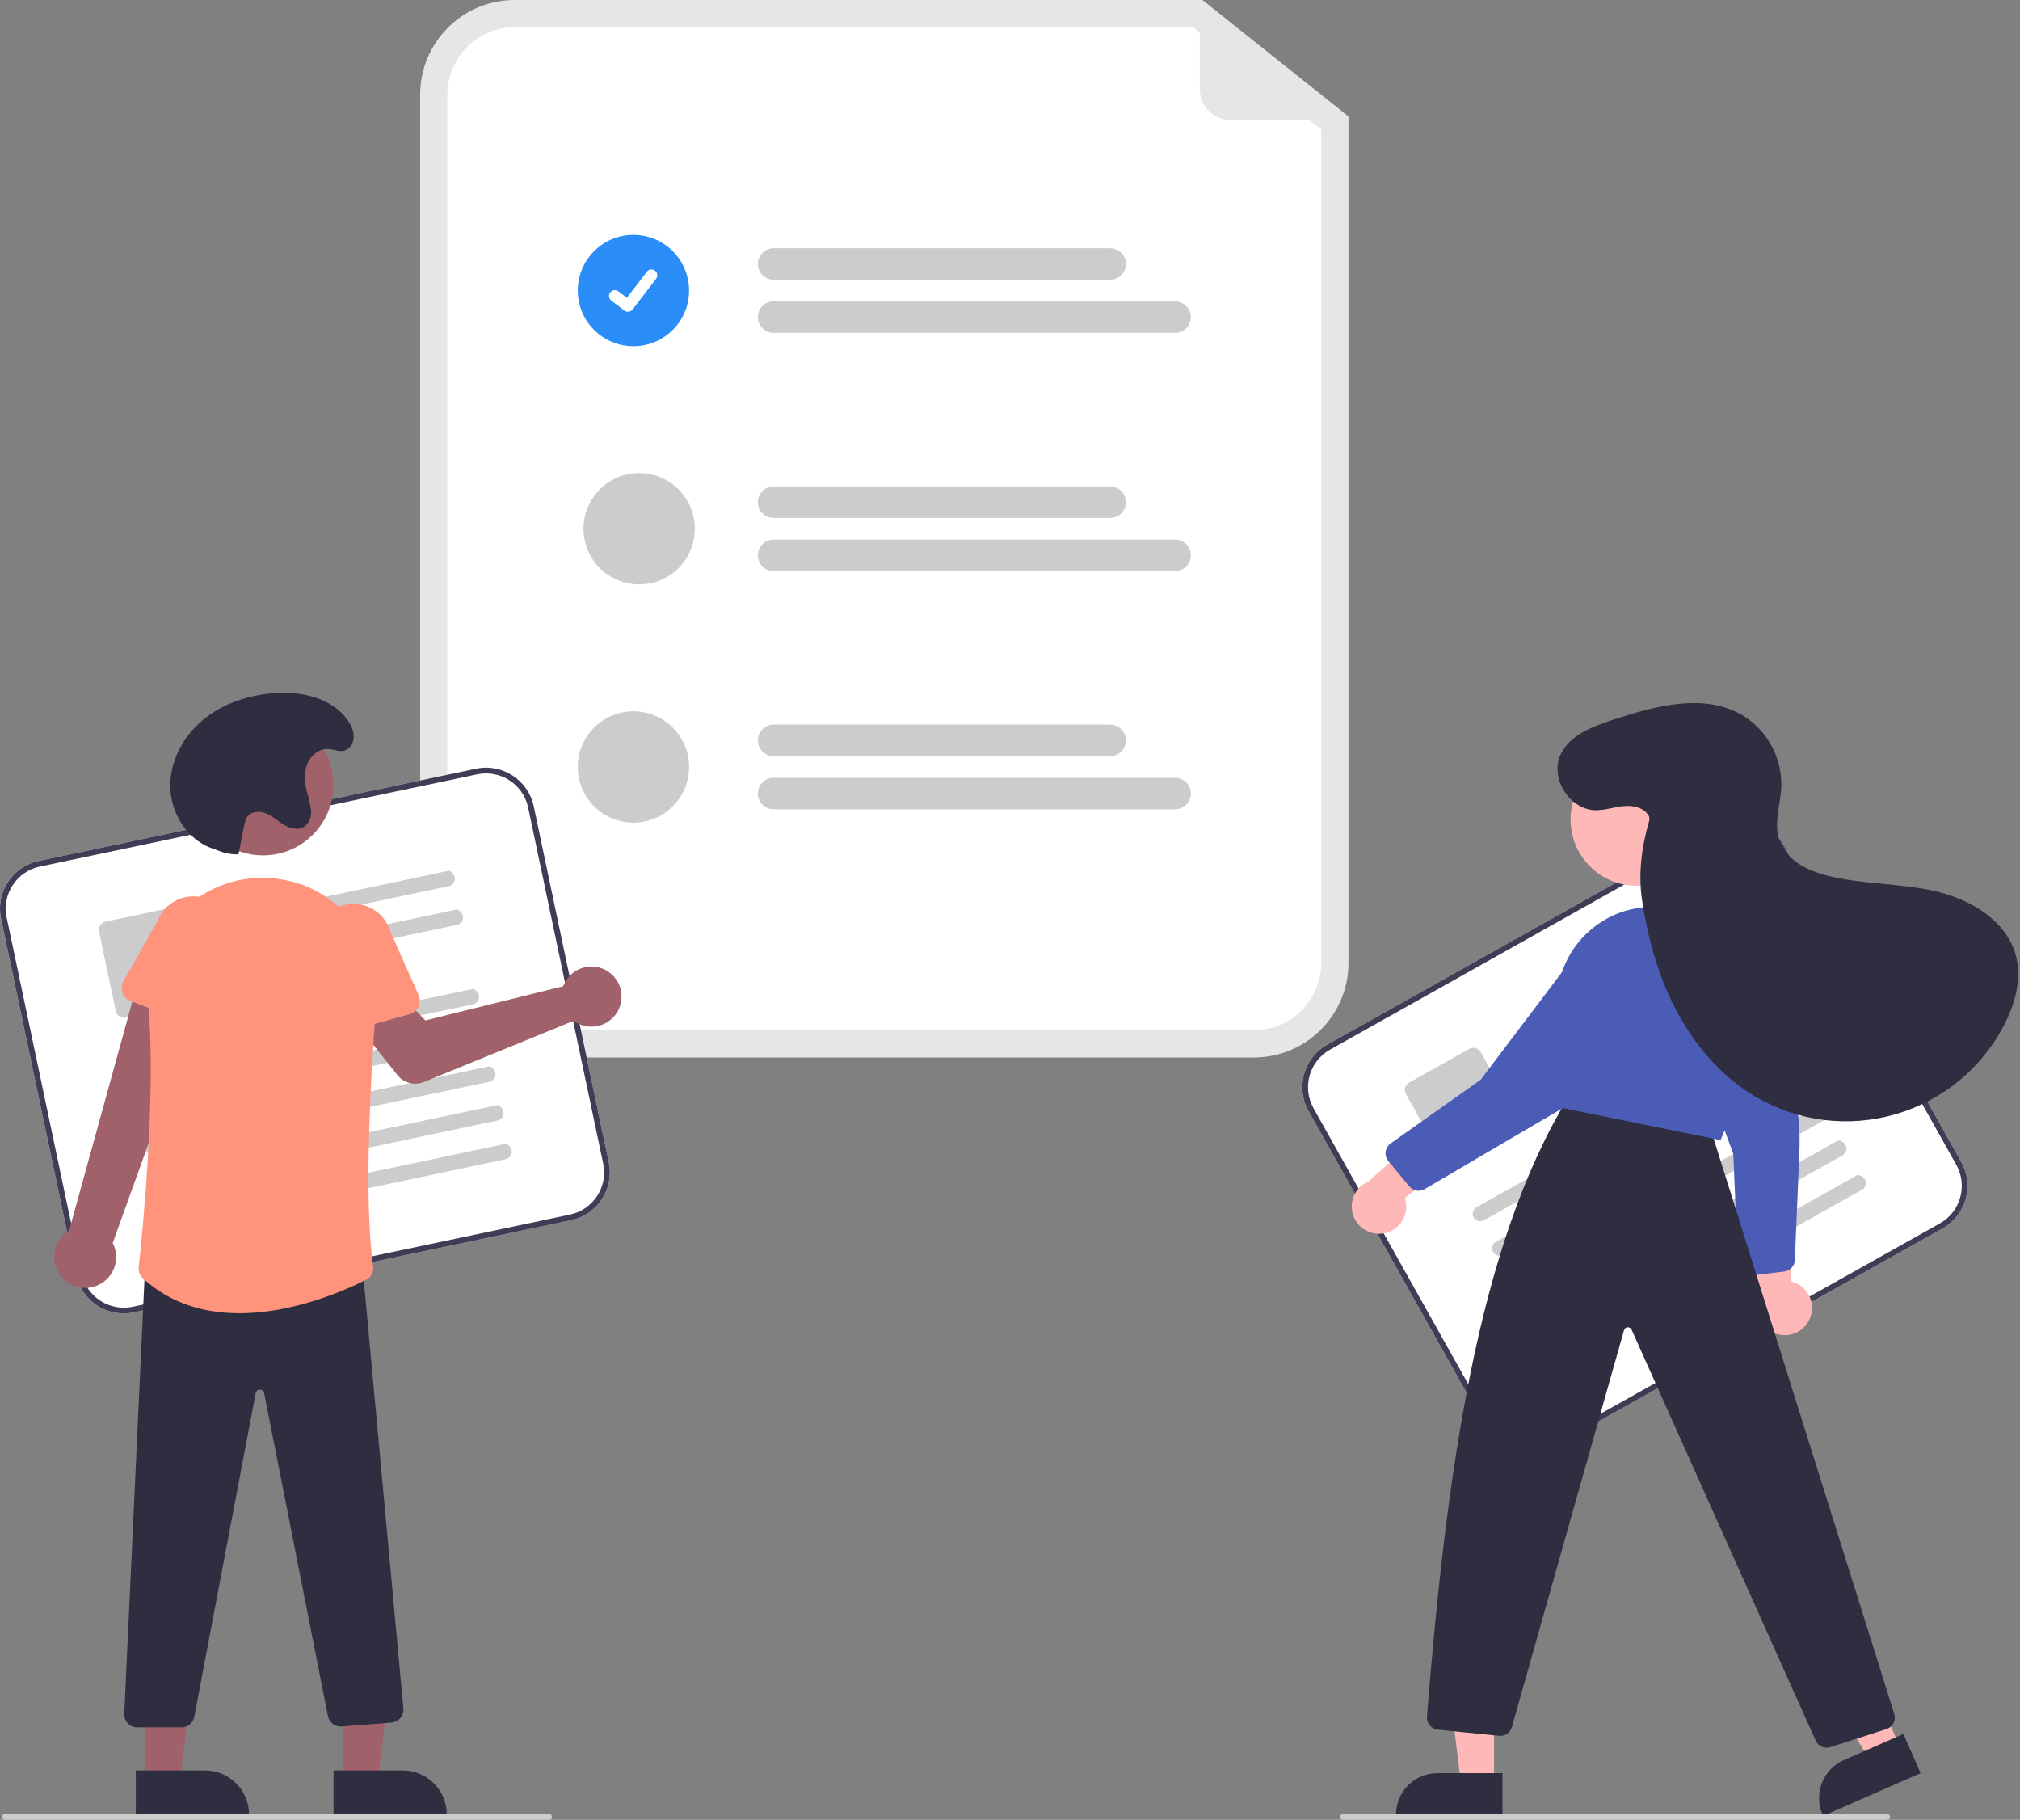
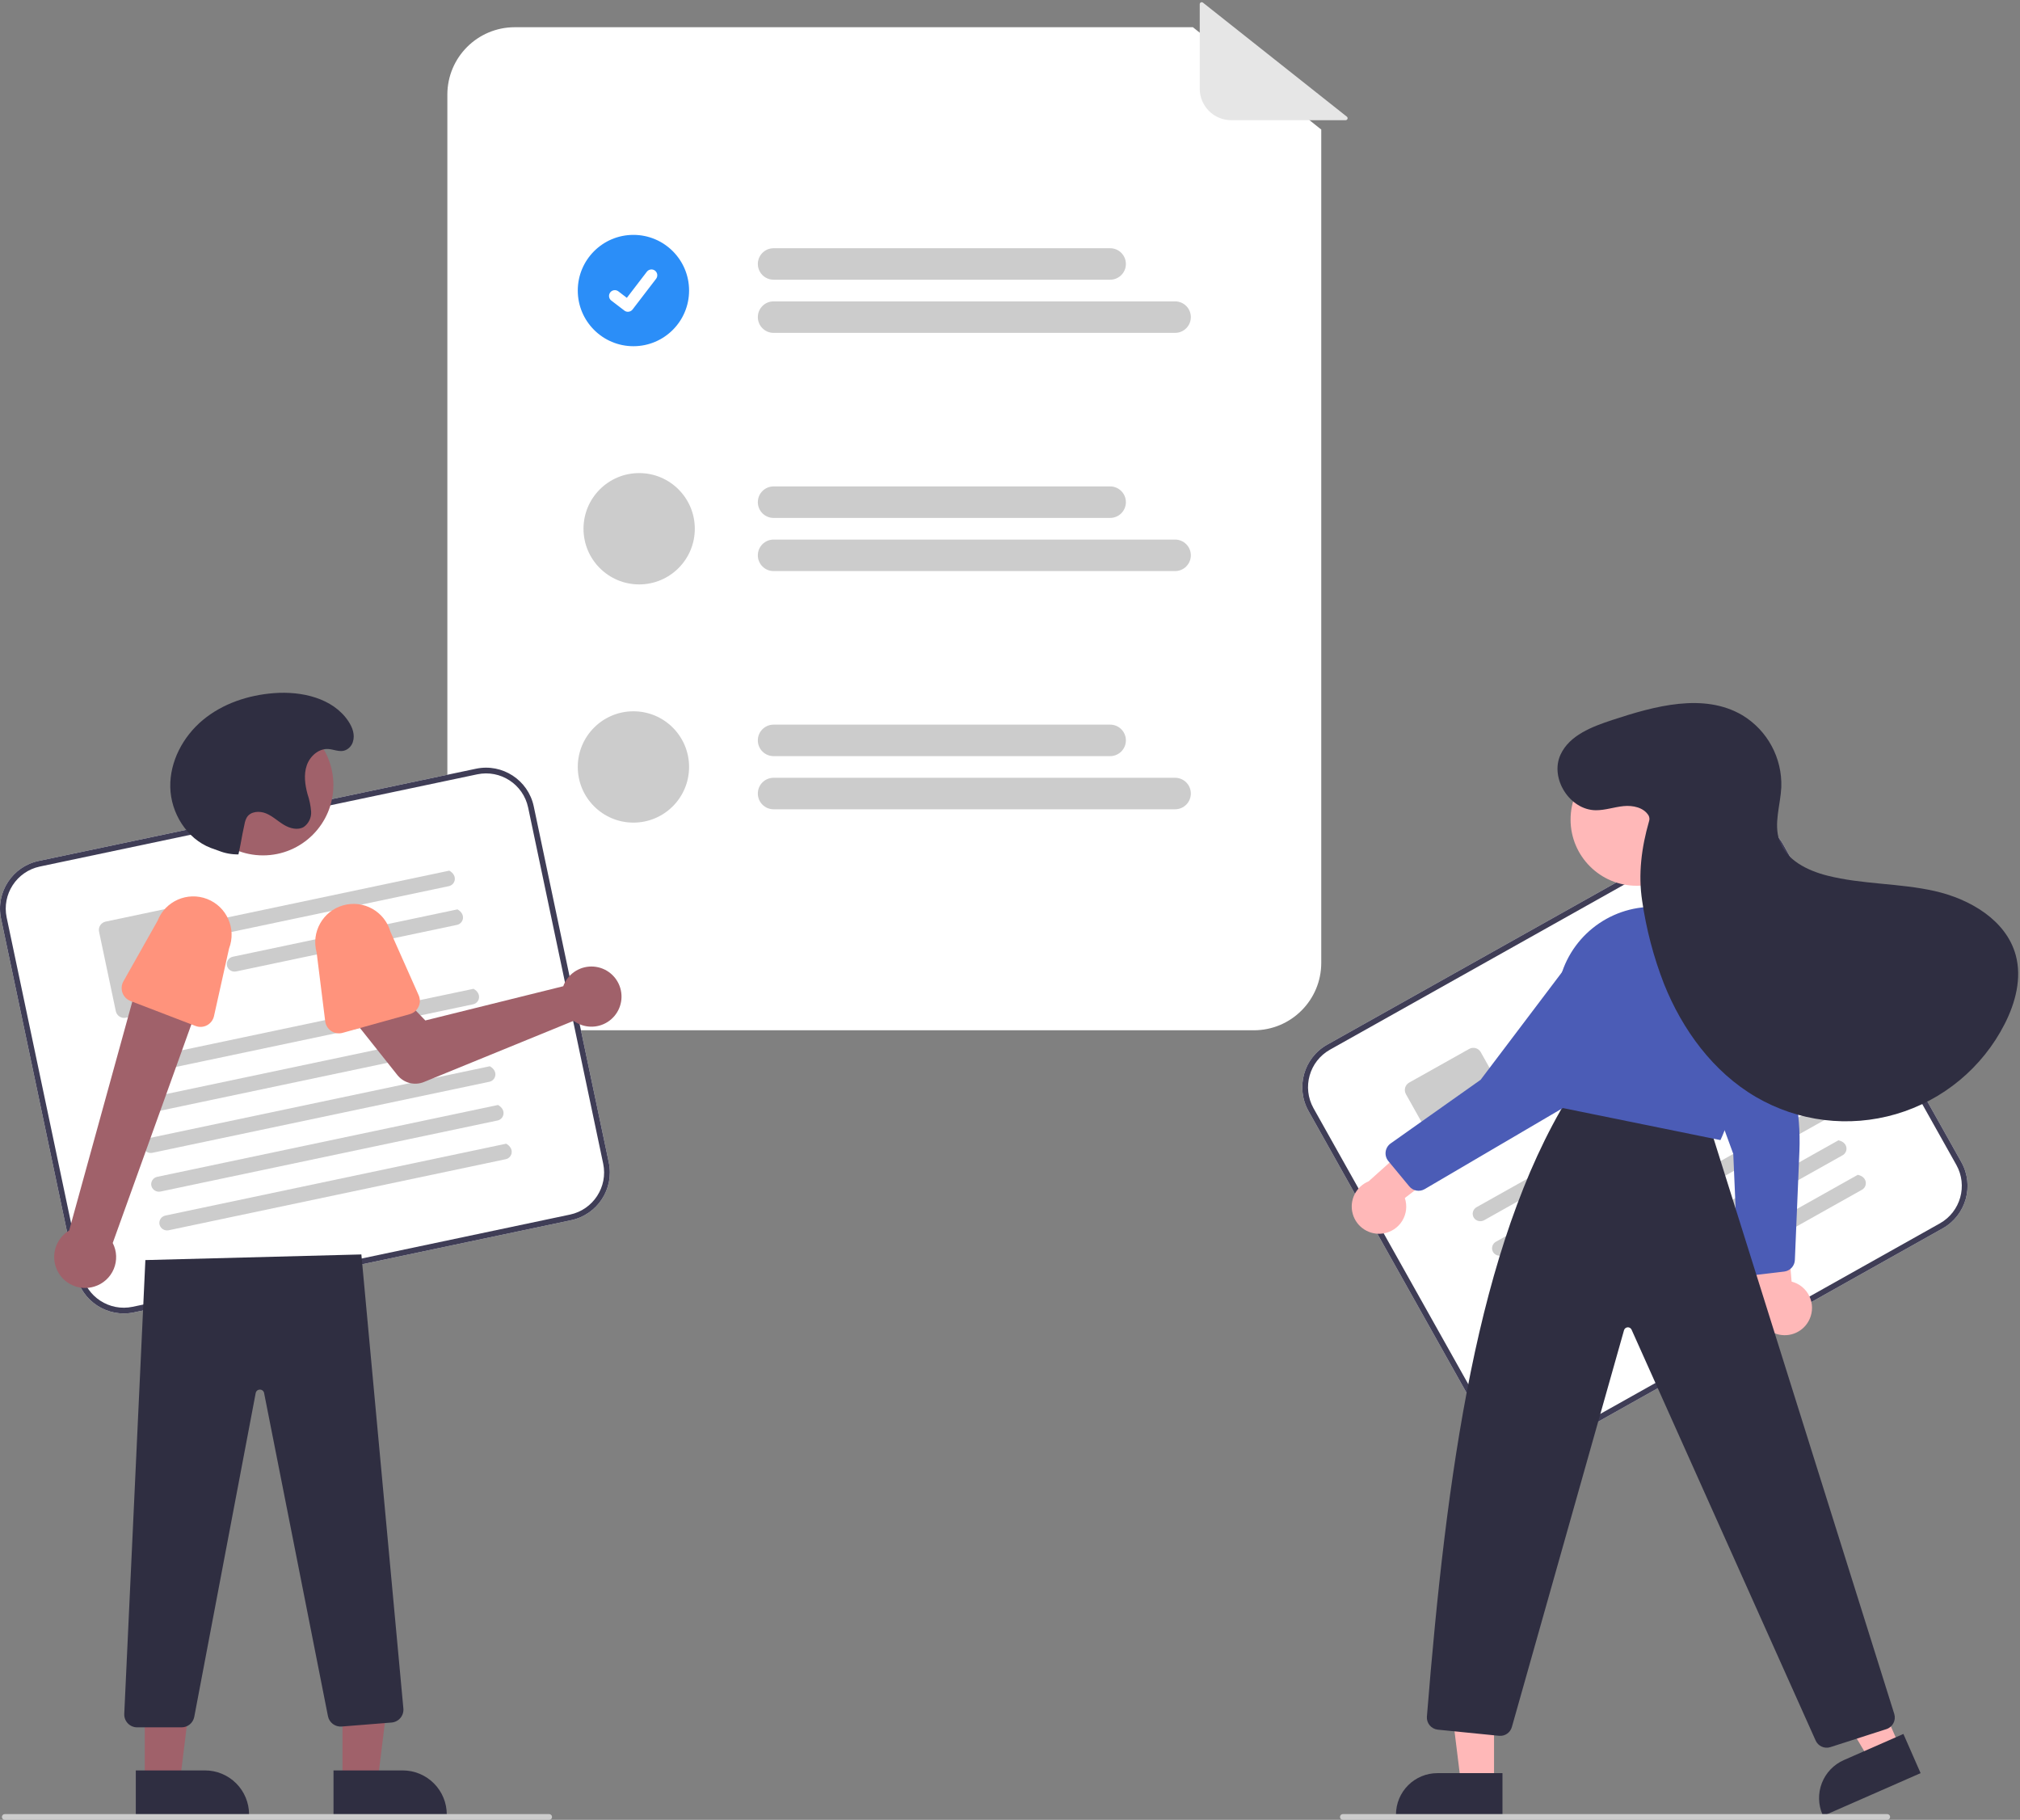
<svg xmlns="http://www.w3.org/2000/svg" width="705px" height="635px" viewBox="0 0 705 635">
  <rect x="0" y="0" width="705" height="635" fill="#808080" stroke="none" />
  <title>undraw_completed_tasks_vs6q</title>
  <desc>Created with Sketch.</desc>
  <g id="Page-1" stroke="none" stroke-width="1" fill="none" fill-rule="evenodd">
    <g id="undraw_completed_tasks_vs6q">
-       <path d="M437.632,369 L179.632,369 C161.416,368.979 146.653,354.217 146.632,336 L146.632,33 C146.653,14.783 161.416,0.021 179.632,0 L419.659,0 L470.632,40.629 L470.632,336 C470.612,354.217 455.849,368.979 437.632,369 Z" id="Path" fill="#E6E6E6" />
      <path d="M179.632,9.5 C166.66,9.515 156.147,20.027 156.132,33 L156.132,336 C156.147,348.973 166.66,359.485 179.632,359.5 L437.632,359.5 C450.605,359.485 461.118,348.973 461.132,336 L461.132,45.206 L416.336,9.5 L179.632,9.5 Z" id="Path" fill="#FFFFFF" />
      <path d="M387.451,97.604 L269.988,97.604 C268.024,97.604 266.21,96.557 265.228,94.857 C264.247,93.156 264.247,91.061 265.228,89.361 C266.21,87.661 268.024,86.614 269.988,86.614 L387.451,86.614 C390.486,86.614 392.947,89.074 392.947,92.109 C392.947,95.144 390.486,97.604 387.451,97.604 Z" id="Path" fill="#CCCCCC" />
      <path d="M410.12,116.151 L269.988,116.151 C266.953,116.151 264.492,113.691 264.492,110.656 C264.492,107.621 266.953,105.16 269.988,105.16 L410.12,105.16 C413.155,105.16 415.615,107.621 415.615,110.656 C415.615,113.691 413.155,116.151 410.12,116.151 Z" id="Path" fill="#CCCCCC" />
      <path d="M387.451,180.722 L269.988,180.722 C266.953,180.722 264.492,178.262 264.492,175.227 C264.492,172.192 266.953,169.731 269.988,169.731 L387.451,169.731 C390.486,169.731 392.947,172.192 392.947,175.227 C392.947,178.262 390.486,180.722 387.451,180.722 Z" id="Path" fill="#CCCCCC" />
      <path d="M410.12,199.269 L269.988,199.269 C266.953,199.269 264.492,196.808 264.492,193.773 C264.492,190.738 266.953,188.278 269.988,188.278 L410.12,188.278 C413.155,188.278 415.615,190.738 415.615,193.773 C415.615,196.808 413.155,199.269 410.12,199.269 Z" id="Path" fill="#CCCCCC" />
      <path d="M387.451,263.84 L269.988,263.84 C266.953,263.84 264.492,261.379 264.492,258.344 C264.492,255.309 266.953,252.849 269.988,252.849 L387.451,252.849 C390.486,252.849 392.947,255.309 392.947,258.344 C392.947,261.379 390.486,263.84 387.451,263.84 Z" id="Path" fill="#CCCCCC" />
      <path d="M410.12,282.386 L269.988,282.386 C266.953,282.386 264.492,279.926 264.492,276.891 C264.492,273.856 266.953,271.396 269.988,271.396 L410.12,271.396 C413.155,271.396 415.615,273.856 415.615,276.891 C415.615,279.926 413.155,282.386 410.12,282.386 Z" id="Path" fill="#CCCCCC" />
      <circle id="b6fa6563-5e20-492f-ac6f-1d924df782c1" fill="#2B8EF8" cx="221.073" cy="101.382" r="19.423" />
      <path d="M219.148,108.792 C218.711,108.792 218.286,108.651 217.936,108.389 L217.914,108.373 L213.35,104.881 C212.462,104.199 212.294,102.926 212.975,102.038 C213.657,101.149 214.929,100.981 215.818,101.661 L218.775,103.928 L225.761,94.813 C226.089,94.387 226.572,94.107 227.105,94.037 C227.638,93.966 228.178,94.111 228.604,94.438 L228.605,94.438 L228.562,94.499 L228.606,94.438 C229.494,95.121 229.662,96.393 228.981,97.282 L220.763,107.998 C220.378,108.499 219.781,108.791 219.15,108.789 L219.148,108.792 Z" id="bcd12bac-9f30-4deb-ae50-48c1cb737c9b" fill="#FFFFFF" />
      <circle id="b95850ed-3210-4af9-b38f-3ce1288a2453" fill="#CCCCCC" cx="223.073" cy="184.5" r="19.423" />
      <circle id="b1885188-7f5c-4441-a082-07b02d322a90" fill="#CCCCCC" cx="221.073" cy="267.618" r="19.423" />
      <path d="M469.64,41.936 L429.711,41.936 C423.641,41.936 418.72,37.016 418.72,30.946 L418.72,1.455 C418.72,1.191 418.871,0.951 419.108,0.836 C419.345,0.722 419.627,0.753 419.834,0.916 L470.067,40.711 C470.296,40.893 470.385,41.199 470.289,41.475 C470.193,41.751 469.933,41.936 469.64,41.936 Z" id="Path" fill="#E6E6E6" />
      <path d="M199.348,425.772 L46.702,457.947 C37.517,459.872 28.507,454 26.561,444.819 L0.367,320.55 C-1.558,311.365 4.315,302.355 13.496,300.409 L166.142,268.234 C175.326,266.309 184.336,272.181 186.282,281.362 L212.476,405.631 C214.401,414.816 208.528,423.826 199.348,425.772 Z" id="Path" fill="#FFFFFF" />
      <path d="M199.348,425.772 L46.702,457.947 C37.517,459.872 28.507,454 26.561,444.819 L0.367,320.55 C-1.558,311.365 4.315,302.355 13.496,300.409 L166.142,268.234 C175.326,266.309 184.336,272.181 186.282,281.362 L212.476,405.631 C214.401,414.816 208.528,423.826 199.348,425.772 Z M13.908,302.366 C5.808,304.083 0.626,312.033 2.324,320.137 L28.518,444.407 C30.235,452.507 38.185,457.689 46.289,455.99 L198.935,423.815 C207.036,422.098 212.218,414.148 210.519,406.044 L184.325,281.775 C182.608,273.674 174.658,268.492 166.554,270.191 L13.908,302.366 Z" id="Shape" fill="#3F3D56" fill-rule="nonzero" />
      <path d="M156.657,309.209 L79.619,325.447 C78.22,325.772 76.809,324.958 76.39,323.584 C76.203,322.887 76.311,322.143 76.689,321.527 C77.067,320.912 77.681,320.479 78.388,320.33 L156.809,303.801 C159.87,305.526 158.903,308.736 156.656,309.209 L156.657,309.209 Z" id="b3d30341-bfe2-418c-85c9-1bd82b5f5e0c" fill="#CCCCCC" />
      <path d="M159.506,322.722 L82.467,338.96 C81.068,339.285 79.657,338.471 79.238,337.097 C79.051,336.4 79.16,335.656 79.537,335.04 C79.915,334.425 80.53,333.992 81.236,333.843 L159.657,317.314 C162.719,319.039 161.751,322.249 159.505,322.722 L159.506,322.722 Z" id="ba7e3b3b-1e3b-4053-b678-ceb2b593f6ee" fill="#CCCCCC" />
      <path d="M67.435,350.165 L43.924,355.12 C42.325,355.456 40.757,354.433 40.418,352.835 L34.57,325.09 C34.234,323.491 35.257,321.923 36.855,321.584 L60.366,316.629 C61.965,316.294 63.533,317.316 63.872,318.914 L69.72,346.659 C70.055,348.258 69.033,349.826 67.435,350.165 L67.435,350.165 Z" id="f6076b75-2d9c-4839-8b09-e00257d358cf" fill="#CCCCCC" />
      <path d="M165.113,350.437 L47.539,375.22 C46.14,375.545 44.729,374.73 44.309,373.357 C44.123,372.659 44.231,371.916 44.609,371.3 C44.987,370.685 45.601,370.252 46.308,370.103 L165.266,345.029 C168.328,346.754 167.36,349.964 165.113,350.437 Z" id="acc57b87-b2e4-43d3-aa96-a8e2462d330c" fill="#CCCCCC" />
      <path d="M167.963,363.954 L50.388,388.737 C48.989,389.062 47.578,388.247 47.159,386.874 C46.972,386.176 47.08,385.433 47.458,384.817 C47.836,384.202 48.451,383.769 49.157,383.62 L168.115,358.546 C171.177,360.271 170.209,363.481 167.963,363.954 Z" id="e5415755-f7b6-4857-8e09-1413b7f93e97" fill="#CCCCCC" />
      <path d="M170.81,377.462 L53.235,402.245 C51.836,402.57 50.425,401.756 50.006,400.382 C49.819,399.684 49.928,398.941 50.305,398.325 C50.683,397.71 51.298,397.277 52.004,397.128 L170.962,372.054 C174.024,373.779 173.056,376.989 170.81,377.462 Z" id="afce3f4d-2700-4434-8207-f3b7a686e1c3" fill="#CCCCCC" />
      <path d="M173.659,390.978 L56.084,415.761 C54.685,416.086 53.274,415.272 52.855,413.898 C52.668,413.2 52.776,412.457 53.154,411.841 C53.532,411.226 54.147,410.793 54.853,410.644 L173.811,385.57 C176.873,387.295 175.905,390.505 173.659,390.978 Z" id="abb1f551-863d-408b-9aec-d87e952e72e4" fill="#CCCCCC" />
      <path d="M176.506,404.488 L58.932,429.27 C57.533,429.595 56.121,428.781 55.702,427.407 C55.516,426.71 55.624,425.966 56.002,425.35 C56.38,424.735 56.994,424.302 57.701,424.153 L176.659,399.079 C179.721,400.805 178.753,404.014 176.506,404.488 L176.506,404.488 Z" id="bbed1b24-9150-4534-8e9c-e5347be55157" fill="#CCCCCC" />
      <path d="M197.261,342.621 C196.994,343.105 196.765,343.61 196.578,344.131 L148.444,356.075 L140.071,347.413 L125.346,358.341 L138.679,375.117 C140.892,377.901 144.676,378.89 147.968,377.545 L200.197,356.203 C203.712,358.79 208.461,358.932 212.125,356.56 C215.789,354.188 217.602,349.797 216.68,345.531 C215.758,341.265 212.292,338.015 207.976,337.368 C203.659,336.721 199.393,338.813 197.261,342.621 L197.261,342.621 Z" id="Path" fill="#A0616A" />
      <path d="M32.964,448.913 C36.002,447.975 38.468,445.74 39.699,442.808 C40.93,439.877 40.799,436.551 39.342,433.725 L72.467,341.658 L49.463,337.581 L24.136,429.362 C19.449,432.187 17.614,438.071 19.867,443.059 C22.119,448.047 27.746,450.562 32.964,448.913 L32.964,448.913 Z" id="Path" fill="#A0616A" />
      <path d="M68.26,358.001 L45.547,349.284 C44.24,348.782 43.215,347.736 42.741,346.418 C42.267,345.1 42.39,343.641 43.078,342.421 L54.993,321.296 C57.674,314.427 65.408,311.024 72.284,313.686 C79.159,316.348 82.585,324.072 79.943,330.955 L74.687,354.553 C74.382,355.92 73.497,357.086 72.263,357.749 C71.029,358.411 69.568,358.503 68.26,358.001 L68.26,358.001 Z" id="Path" fill="#FF937C" />
      <polygon id="Path" fill="#A0616A" points="119.525 621.766 131.785 621.765 137.617 574.477 119.523 574.478" />
      <path d="M116.398,617.763 L140.541,617.762 L140.542,617.762 C144.623,617.762 148.537,619.383 151.422,622.269 C154.308,625.154 155.929,629.068 155.929,633.149 L155.929,633.649 L116.398,633.65 L116.398,617.763 Z" id="Path" fill="#2F2E41" />
      <polygon id="Path" fill="#A0616A" points="50.525 621.766 62.785 621.765 68.617 574.477 50.523 574.478" />
      <path d="M47.398,617.763 L71.541,617.762 L71.542,617.762 C75.623,617.762 79.537,619.383 82.422,622.269 C85.308,625.154 86.929,629.068 86.929,633.149 L86.929,633.649 L47.398,633.65 L47.398,617.763 Z" id="Path" fill="#2F2E41" />
      <path d="M63.377,602.733 L47.863,602.733 C46.632,602.733 45.455,602.229 44.606,601.338 C43.757,600.448 43.309,599.248 43.368,598.019 L50.737,439.687 L51.202,439.674 L126.121,437.721 L140.781,596.144 C140.895,597.344 140.523,598.539 139.748,599.462 C138.974,600.385 137.861,600.959 136.66,601.055 L119.234,602.449 C116.969,602.629 114.924,601.093 114.467,598.867 L92.177,486.09 C92.051,485.382 91.426,484.873 90.708,484.891 L90.702,484.891 C89.98,484.875 89.356,485.391 89.235,486.102 L67.793,599.102 C67.374,601.21 65.526,602.729 63.377,602.733 Z" id="Path" fill="#2F2E41" />
      <circle id="Oval" fill="#A0616A" cx="91.797" cy="273.914" r="24.561" />
-       <path d="M83.561,458.242 C71.855,458.242 59.831,455.165 49.863,446.067 C48.788,445.092 48.242,443.662 48.394,442.217 C49.461,432.631 54.636,383.136 51.722,350.074 C50.568,337.553 55.367,325.219 64.677,316.769 C73.825,308.338 86.402,304.696 98.639,306.935 L98.64,306.935 C98.945,306.99 99.251,307.047 99.557,307.106 C119.221,310.912 132.883,329.11 131.337,349.437 C129.081,379.097 127.059,419.216 130.234,441.905 C130.504,443.808 129.534,445.672 127.82,446.542 C120.595,450.192 102.494,458.242 83.561,458.242 Z" id="Path" fill="#FF937C" />
      <path d="M115.611,359.768 C114.444,358.992 113.674,357.747 113.501,356.357 L110.509,332.367 C108.531,325.264 112.674,317.9 119.772,315.902 C126.87,313.904 134.246,318.027 136.263,325.119 L146.119,347.28 C146.688,348.56 146.672,350.024 146.075,351.291 C145.478,352.558 144.359,353.502 143.009,353.878 L119.572,360.4 C118.223,360.776 116.776,360.546 115.611,359.768 Z" id="Path" fill="#FF937C" />
      <path d="M83.223,298.128 C80.898,298.171 78.588,297.754 76.426,296.899 C75.474,296.532 74.487,296.231 73.537,295.864 C65.15,292.624 59.626,283.692 59.428,274.703 C59.23,265.715 63.885,256.99 70.797,251.241 C77.709,245.491 86.662,242.539 95.627,241.857 C105.284,241.122 116.157,243.57 121.553,251.612 C122.99,253.753 123.994,256.35 123.143,258.935 C122.888,259.715 122.433,260.414 121.823,260.963 C119.413,263.107 117.011,261.495 114.554,261.352 C111.177,261.157 108.145,263.89 107.055,267.091 C105.965,270.293 106.444,273.818 107.325,277.084 C107.995,279.049 108.418,281.09 108.583,283.16 C108.727,285.27 107.77,287.304 106.052,288.538 C103.942,289.814 101.171,289.075 99.06,287.802 C96.949,286.529 95.125,284.758 92.844,283.821 C90.564,282.884 87.5,283.092 86.173,285.17 C85.751,285.926 85.465,286.75 85.329,287.605 C84.139,293.026 84.413,292.707 83.223,298.128 L83.223,298.128 Z" id="Path" fill="#2F2E41" />
      <path d="M191.668,635 L1.668,635 C1.116,635 0.668,634.552 0.668,634 C0.668,633.448 1.116,633 1.668,633 L191.668,633 C192.22,633 192.668,633.448 192.668,634 C192.668,634.552 192.22,635 191.668,635 Z" id="Path" fill="#CCCCCC" />
      <path d="M678.012,428.629 L541.955,504.947 C533.765,509.529 523.411,506.616 518.811,498.437 L456.681,387.672 C452.099,379.482 455.012,369.129 463.191,364.528 L599.249,288.211 C607.439,283.629 617.792,286.542 622.392,294.721 L684.522,405.486 C689.104,413.676 686.192,424.029 678.012,428.629 Z" id="Path" fill="#FFFFFF" />
      <path d="M678.012,428.629 L541.955,504.947 C533.765,509.529 523.411,506.616 518.811,498.437 L456.681,387.672 C452.099,379.482 455.012,369.129 463.191,364.528 L599.249,288.211 C607.439,283.629 617.792,286.542 622.392,294.721 L684.522,405.486 C689.104,413.676 686.192,424.029 678.012,428.629 Z M464.17,366.273 C456.952,370.332 454.383,379.467 458.425,386.693 L520.556,497.458 C524.615,504.675 533.75,507.245 540.976,503.202 L677.034,426.885 C684.251,422.826 686.821,413.691 682.778,406.464 L620.648,295.7 C616.589,288.482 607.454,285.913 600.227,289.955 L464.17,366.273 Z" id="Shape" fill="#3F3D56" fill-rule="nonzero" />
      <path d="M602.442,330.148 L533.775,368.665 C532.537,369.392 530.947,369.037 530.137,367.852 C529.75,367.242 529.631,366.499 529.808,365.799 C529.985,365.099 530.442,364.502 531.072,364.149 L600.97,324.942 C604.407,325.673 604.443,329.026 602.441,330.149 L602.442,330.148 Z" id="b4188fdd-8694-46fd-b6a9-2365408da1f7" fill="#CCCCCC" />
      <path d="M609.198,342.193 L540.531,380.709 C539.293,381.437 537.703,381.082 536.893,379.896 C536.506,379.286 536.387,378.544 536.564,377.844 C536.741,377.144 537.198,376.547 537.828,376.193 L607.726,336.986 C611.163,337.718 611.199,341.07 609.197,342.193 L609.198,342.193 Z" id="e79bc6ad-6d6d-496e-bd80-f918a84d8140" fill="#CCCCCC" />
      <path d="M529.534,395.893 L508.577,407.648 C507.152,408.446 505.35,407.939 504.549,406.515 L490.677,381.785 C489.88,380.359 490.387,378.557 491.811,377.756 L512.767,366.002 C514.193,365.204 515.994,365.711 516.795,367.135 L530.667,391.865 C531.465,393.291 530.958,395.093 529.534,395.893 L529.534,395.893 Z" id="b0898467-4323-4072-9ee9-29d386bbe07d" fill="#CCCCCC" />
      <path d="M622.831,366.966 L518.033,425.749 C516.795,426.477 515.205,426.122 514.395,424.936 C514.008,424.326 513.889,423.584 514.066,422.884 C514.243,422.184 514.7,421.587 515.33,421.233 L621.36,361.759 C624.798,362.491 624.833,365.843 622.831,366.966 Z" id="aea6c33f-bf9b-47d5-9d2e-017fc614339c" fill="#CCCCCC" />
      <path d="M629.589,379.014 L524.791,437.797 C523.553,438.525 521.963,438.17 521.153,436.984 C520.766,436.374 520.647,435.632 520.824,434.932 C521.001,434.232 521.458,433.635 522.088,433.282 L628.118,373.807 C631.556,374.539 631.591,377.891 629.589,379.014 L629.589,379.014 Z" id="b16b06d0-f954-457b-b4c1-332719c9f6d6" fill="#CCCCCC" />
      <path d="M636.343,391.054 L531.545,449.837 C530.307,450.565 528.717,450.21 527.906,449.024 C527.52,448.414 527.401,447.672 527.578,446.972 C527.755,446.272 528.211,445.675 528.841,445.322 L634.872,385.847 C638.309,386.579 638.345,389.931 636.343,391.054 L636.343,391.054 Z" id="b3c0d144-cc2c-4ac0-a007-a1ff15c76ba0" fill="#CCCCCC" />
      <path d="M643.1,403.102 L538.302,461.885 C537.064,462.612 535.474,462.257 534.664,461.072 C534.277,460.462 534.158,459.719 534.335,459.019 C534.512,458.319 534.969,457.722 535.599,457.369 L641.629,397.894 C645.067,398.626 645.102,401.978 643.1,403.101 L643.1,403.102 Z" id="b05e8afe-5132-428a-bb53-4b9505cb52a3" fill="#CCCCCC" />
      <path d="M649.854,415.143 L545.057,473.926 C543.819,474.653 542.228,474.298 541.418,473.113 C541.031,472.503 540.913,471.761 541.089,471.06 C541.266,470.36 541.723,469.763 542.353,469.41 L648.383,409.936 C651.821,410.667 651.856,414.02 649.854,415.143 L649.854,415.143 Z" id="a26c59cb-bc72-4a1e-9571-41d1cd64f8ea" fill="#CCCCCC" />
      <path d="M631.571,460.266 C632.726,457.718 632.693,454.789 631.481,452.267 C630.269,449.745 628.002,447.89 625.291,447.201 L622.441,413.726 L608.735,424.539 L613.542,454.669 C612.667,459.405 615.471,464.047 620.071,465.475 C624.67,466.903 629.611,464.665 631.571,460.266 Z" id="Path" fill="#FFB8B8" />
      <path d="M622.7,443.695 L611.317,445.052 C610.148,445.191 608.973,444.837 608.076,444.075 C607.179,443.312 606.64,442.21 606.589,441.034 L604.929,402.632 L583.352,343.686 C581.595,339.97 581.836,335.618 583.993,332.119 C584.522,331.286 585.127,330.505 585.801,329.785 C588.497,326.883 592.441,325.483 596.363,326.035 C600.403,326.573 603.934,329.027 605.847,332.625 L619.918,362.111 C625.804,374.445 628.583,388.031 628.013,401.684 L626.426,439.672 C626.34,441.724 624.792,443.418 622.756,443.687 L622.7,443.695 Z" id="Path" fill="#4B5CB6" />
      <polygon id="Path" fill="#FFB8B8" points="663.126 609.664 652.572 614.296 629.682 575.793 645.258 568.956" />
      <path d="M670.309,618.713 L636.279,633.65 L636.09,633.22 C634.548,629.707 634.464,625.725 635.858,622.151 C637.251,618.576 640.008,615.702 643.52,614.16 L643.521,614.16 L664.306,605.037 L670.309,618.713 Z" id="Path" fill="#2F2E41" />
      <polygon id="Path" fill="#FFB8B8" points="521.437 622.477 509.911 622.477 504.428 578.02 521.439 578.021" />
      <path d="M524.376,633.65 L487.212,633.649 L487.212,633.179 C487.212,629.342 488.736,625.663 491.449,622.95 C494.162,620.237 497.841,618.713 501.677,618.714 L501.678,618.714 L524.377,618.714 L524.376,633.65 Z" id="Path" fill="#2F2E41" />
      <path d="M633.652,607.279 L569.446,463.996 C569.208,463.446 568.649,463.105 568.051,463.148 C567.453,463.19 566.947,463.606 566.79,464.184 L527.669,602.578 C527.136,604.58 525.225,605.895 523.166,605.679 L501.8,603.542 C499.511,603.302 497.829,601.285 498.002,598.991 C504.798,514.467 515.511,434.693 547.604,382.471 L547.774,382.193 L596.318,391.712 L661.126,598.085 C661.792,600.296 660.57,602.634 658.375,603.35 L638.832,609.631 C636.757,610.306 634.51,609.286 633.652,607.279 L633.652,607.279 Z" id="Path" fill="#2F2E41" />
      <circle id="Oval" fill="#FFB8B8" cx="571.237" cy="285.983" r="23.091" />
      <path d="M544.62,386.468 L544.326,386.408 L544.256,386.116 C541.145,372.981 541.071,358.645 544.036,343.51 C547.14,327.541 561.278,316.118 577.543,316.436 C595.291,316.796 609.681,330.928 610.362,348.667 C611.351,374.698 600.713,397.267 600.606,397.492 L600.447,397.822 L544.62,386.468 Z" id="Path" fill="#4B5CB6" />
      <path d="M482.72,430.397 C485.488,429.988 487.932,428.374 489.396,425.989 C490.859,423.605 491.191,420.694 490.302,418.042 L516.898,397.516 L500.385,391.85 L477.661,412.21 C473.205,414.039 470.822,418.911 472.113,423.551 C473.403,428.191 477.961,431.132 482.72,430.397 L482.72,430.397 Z" id="Path" fill="#FFB8B8" />
      <path d="M497.247,414.917 C495.458,415.975 493.165,415.57 491.846,413.965 L484.539,405.131 C483.789,404.224 483.451,403.045 483.606,401.877 C483.761,400.71 484.395,399.66 485.357,398.981 L516.74,376.787 L554.605,326.722 C556.778,323.232 560.567,321.078 564.677,320.996 C565.663,320.99 566.647,321.076 567.617,321.253 C571.517,321.946 574.831,324.504 576.49,328.101 C578.226,331.787 578.075,336.084 576.087,339.641 L548.049,385.047 L547.987,385.147 L497.247,414.917 Z" id="Path" fill="#4B5CB6" />
      <path d="M575.367,284.551 C573.665,281.751 569.909,280.96 566.648,281.28 C563.388,281.599 560.217,282.745 556.941,282.72 C547.844,282.649 540.822,271.562 544.647,263.308 C547.783,256.539 555.617,253.566 562.704,251.233 C577.562,246.342 594.629,241.642 608.112,249.573 C616.861,254.872 622.057,264.491 621.692,274.713 C621.388,280.955 618.998,287.366 621.02,293.279 C623.352,300.101 630.747,303.761 637.735,305.531 C649.986,308.635 662.902,308.135 675.229,310.918 C687.557,313.702 700.189,321.093 703.511,333.286 C705.694,341.295 703.417,349.916 699.645,357.311 C691.868,372.558 678.153,383.929 661.729,388.747 C645.304,393.564 627.621,391.403 612.84,382.772 C597.937,374.07 587.178,359.363 580.764,343.342 C577.127,333.997 574.566,324.268 573.132,314.343 C571.695,305.052 572.914,295.663 575.516,286.629 C575.765,285.947 575.711,285.19 575.367,284.551 Z" id="Path" fill="#2F2E41" />
      <path d="M658.668,635 L468.668,635 C468.116,635 467.668,634.552 467.668,634 C467.668,633.448 468.116,633 468.668,633 L658.668,633 C659.22,633 659.668,633.448 659.668,634 C659.668,634.552 659.22,635 658.668,635 Z" id="Path" fill="#CCCCCC" />
    </g>
  </g>
</svg>